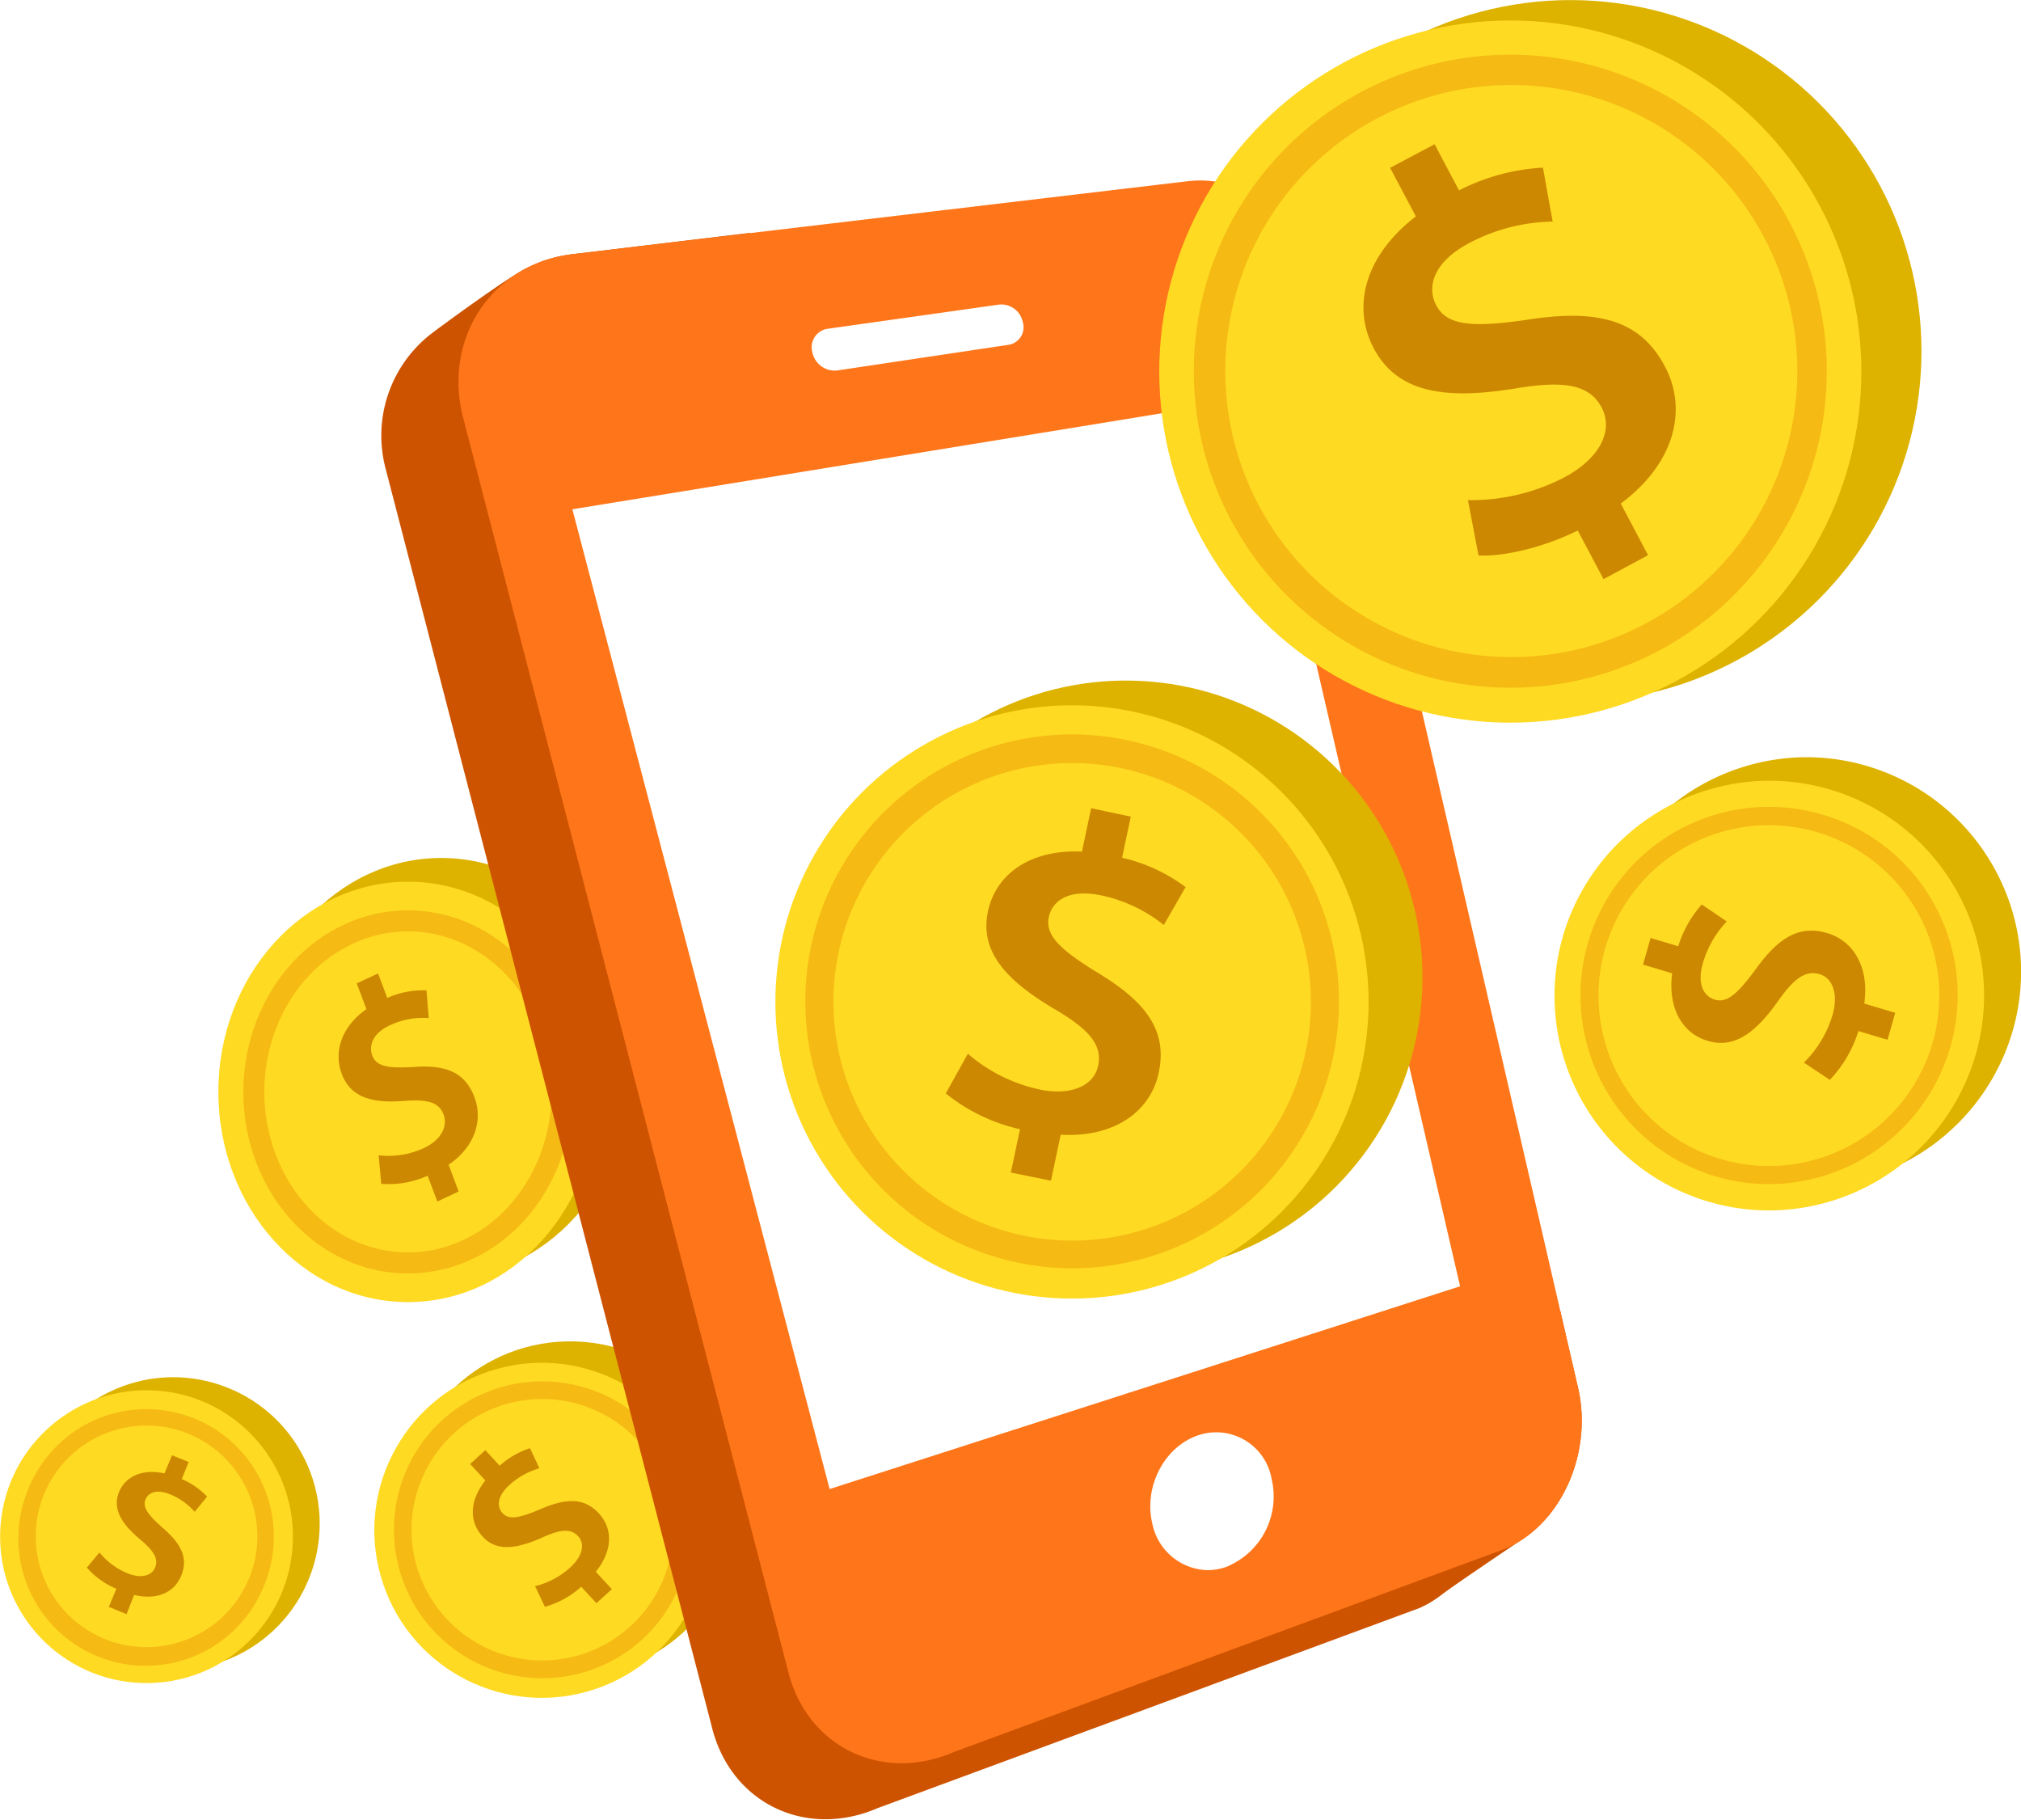
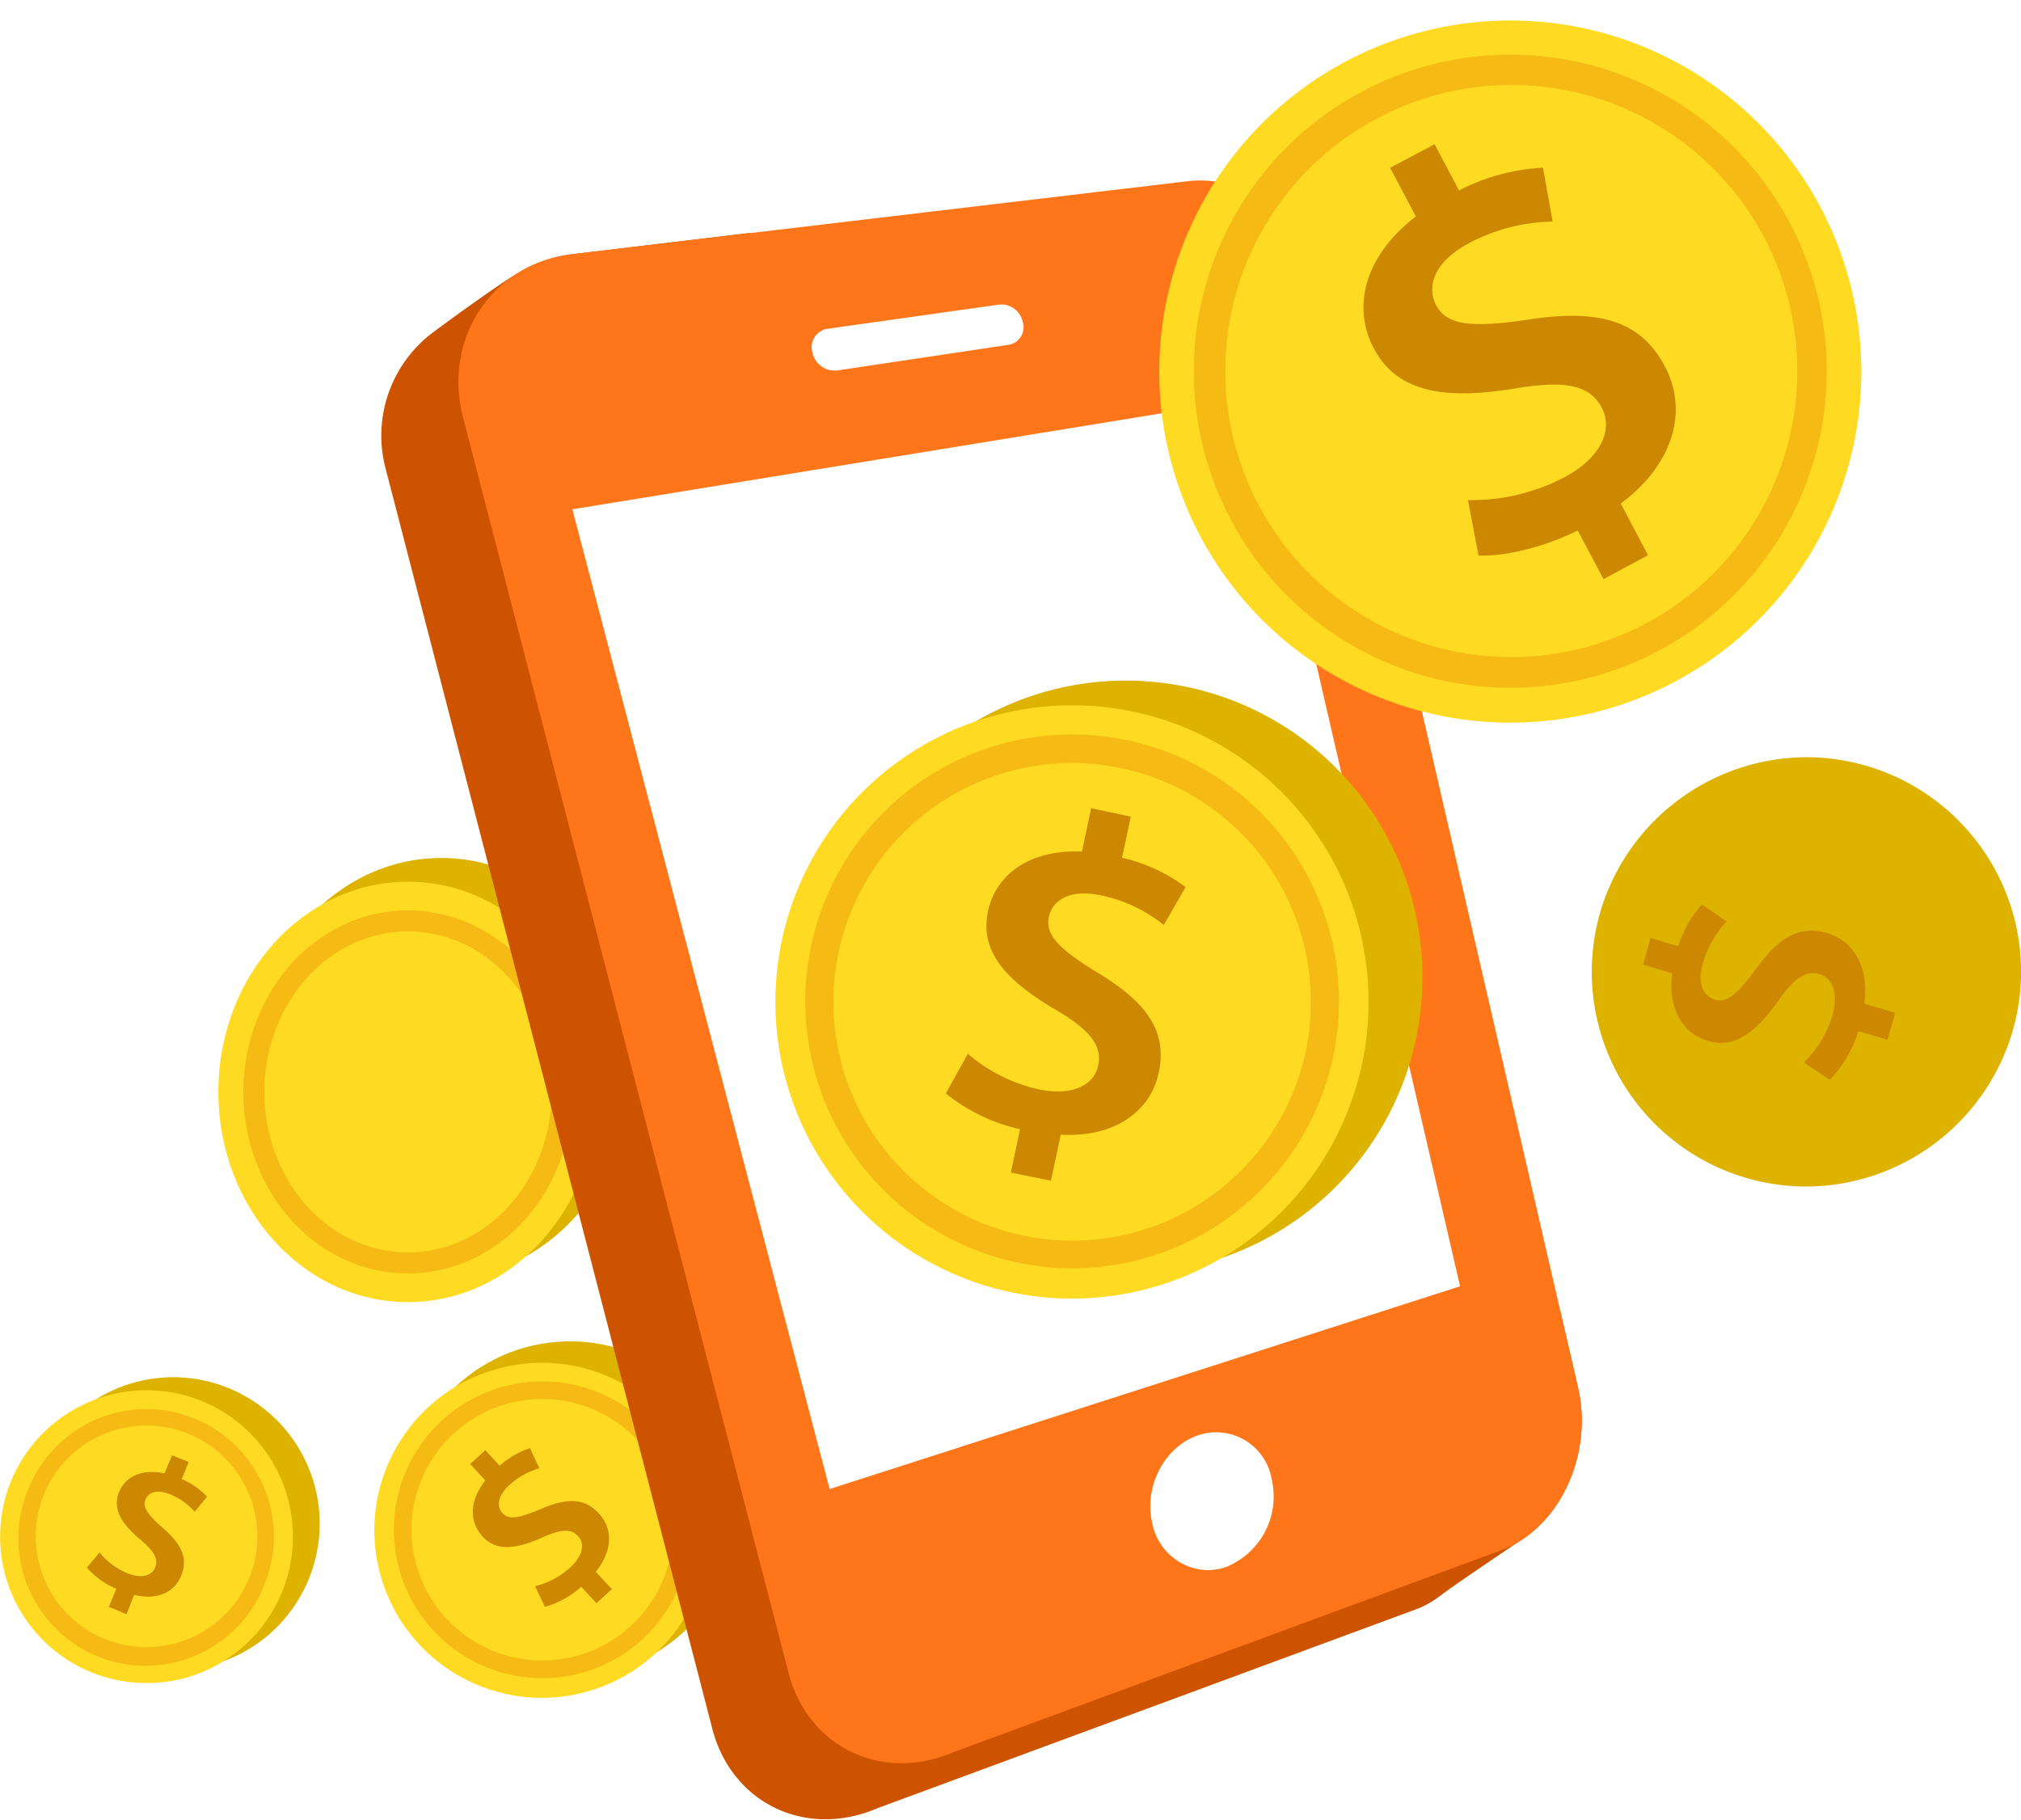
<svg xmlns="http://www.w3.org/2000/svg" id="_лой_1" data-name="‘лой_1" viewBox="0 0 266.55 239.95">
  <defs>
    <style>.cls-1{fill:#ddb300;}.cls-2{fill:#ffda22;}.cls-3{fill:#c80;}.cls-4{fill:#f5ba14;}.cls-5{fill:#ce5300;}.cls-6{fill:#ff761a;}</style>
  </defs>
  <circle class="cls-1" cx="761.42" cy="1042.21" r="19.31" transform="translate(-1087.91 -456.47) rotate(-23.23)" />
  <circle class="cls-2" cx="757.83" cy="1044.01" r="19.31" transform="translate(-1043.91 933.25) rotate(-88.52)" />
  <path class="cls-3" d="M752.86,1053.28l1-2.39a10.52,10.52,0,0,1-3.89-2.79l1.66-2a9.37,9.37,0,0,0,3.72,2.76c1.7.68,3.15.38,3.62-.78s-.2-2.2-1.93-3.66c-2.4-2-3.75-4-2.84-6.26.85-2.11,3.11-3.12,6-2.48l1-2.39,2.19.88-.91,2.26a9.82,9.82,0,0,1,3.34,2.31l-1.63,2a8.7,8.7,0,0,0-3.28-2.32c-1.86-.75-2.88-.13-3.22.71-.4,1,.32,2,2.28,3.72,2.57,2.23,3.34,4.08,2.45,6.29s-3.14,3.29-6.22,2.56l-1,2.54Z" transform="translate(-738.51 -841.38)" />
  <path class="cls-4" d="M764.09,1028.42a16.77,16.77,0,0,0-21.85,9.33,16.8,16.8,0,1,0,31.18,12.51,16.79,16.79,0,0,0-9.33-21.84Zm7.3,21a14.61,14.61,0,1,1-.12-11.18A14.55,14.55,0,0,1,771.39,1049.45Z" transform="translate(-738.51 -841.38)" />
  <circle class="cls-1" cx="813.62" cy="1040.42" r="22.09" transform="translate(-807.31 -783.7) rotate(-3.9)" />
  <circle class="cls-2" cx="810.03" cy="1043.11" r="22.09" transform="translate(-989.79 -584.31) rotate(-15.64)" />
  <path class="cls-3" d="M817.17,1052.79l-2-2.16a12.17,12.17,0,0,1-4.79,2.64l-1.3-2.72a10.67,10.67,0,0,0,4.66-2.49c1.55-1.42,2-3.07,1-4.12s-2.36-.87-4.73.2c-3.29,1.46-6,1.91-7.85-.14s-1.7-4.75.36-7.4l-2-2.16,2-1.83,1.89,2.05a11.3,11.3,0,0,1,4-2.31l1.24,2.65a9.94,9.94,0,0,0-4,2.25c-1.69,1.56-1.55,2.92-.86,3.67.85.92,2.21.65,5-.53,3.57-1.55,5.86-1.44,7.71.57s1.85,4.86-.41,7.69l2.12,2.29Z" transform="translate(-738.51 -841.38)" />
  <path class="cls-4" d="M824.42,1029.84a19.57,19.57,0,1,0-1.12,27.66A19.66,19.66,0,0,0,824.42,1029.84Zm-2.71,25.94a17.24,17.24,0,1,1,1-24.35A17.19,17.19,0,0,1,821.71,1055.78Z" transform="translate(-738.51 -841.38)" />
  <ellipse class="cls-1" cx="58.2" cy="140.86" rx="25" ry="27.72" />
  <ellipse class="cls-2" cx="53.8" cy="143.99" rx="25" ry="27.72" />
  <path class="cls-4" d="M800.77,1007.42c11-5.11,16.18-19.13,11.59-31.26-3.38-8.95-11.25-14.73-20.05-14.73a19.82,19.82,0,0,0-8.44,1.89c-11,5.11-16.18,19.13-11.6,31.26,3.39,8.95,11.26,14.73,20.06,14.73A20,20,0,0,0,800.77,1007.42Zm-25.9-13.82c-4.09-10.8.48-23.26,10.17-27.77a17.16,17.16,0,0,1,7.27-1.63c7.63,0,14.49,5.08,17.46,12.94,4.08,10.8-.48,23.25-10.17,27.76a17,17,0,0,1-7.27,1.63C784.69,1006.53,777.84,1001.46,774.87,993.6Z" transform="translate(-738.51 -841.38)" />
-   <path class="cls-3" d="M796.19,999.82l-1.28-3.4a12.45,12.45,0,0,1-6.12,1.07l-.34-3.76a11.14,11.14,0,0,0,5.93-.94c2.19-1,3.25-2.8,2.63-4.45s-2.18-2-5.11-1.79c-4.07.33-7.08-.3-8.3-3.52-1.14-3,0-6.33,3.24-8.57l-1.28-3.4,2.81-1.31,1.22,3.23a11.42,11.42,0,0,1,5.17-1l.3,3.66a10.2,10.2,0,0,0-5.12.94c-2.4,1.12-2.78,2.78-2.33,4,.55,1.44,2.1,1.71,5.48,1.5,4.4-.32,6.79.8,8,4,1.12,3,.08,6.52-3.41,8.89L799,998.5Z" transform="translate(-738.51 -841.38)" />
  <path class="cls-5" d="M946.64,1024.39l-2.36-10.2c-1.46,1.37-32,29.89-33.74,33.45-4.29,8.6-52.45,17.56-55.13,15.81-8.76-5.73-46.85-160.68-47.67-166-2-13,29.51-21.24,29.69-25.36L814,874.9a17.79,17.79,0,0,0-6.51,2.08c-2.78,1.55-10,6.83-11.88,8.24a17,17,0,0,0-6.23,18l43,165.83c2.45,10.08,12.36,14.86,21.85,10.78l71.45-26.38a13.92,13.92,0,0,0,3-1.8c1.69-1.3,10.05-6.91,10.79-7.41C945.28,1040.32,948.39,1032,946.64,1024.39Z" transform="translate(-738.51 -841.38)" />
  <path class="cls-6" d="M946.64,1024.39,913.22,879.64c-2-8.85-10-15.32-18-14.37L814,874.9c-10.4,1.24-17,10.8-14.48,21.27l42.91,165.49c2.45,10.08,12.36,14.86,21.85,10.77l72.84-26.85C944.41,1042.43,948.62,1033,946.64,1024.39Zm-99-139.65,22.69-3.2a2.89,2.89,0,0,1,3.07,2.3,2.34,2.34,0,0,1-1.81,3l-22.64,3.39a3,3,0,0,1-3.29-2.37A2.46,2.46,0,0,1,847.62,884.74Zm53,163.11a7.49,7.49,0,0,1-3,.58,7.64,7.64,0,0,1-7.16-6.18c-1.11-4.69,1.46-9.85,5.75-11.49a7.42,7.42,0,0,1,10,5.68A10,10,0,0,1,900.59,1047.85Zm-52.71-10.11L814,908.54l90-14.66L931.08,1011Z" transform="translate(-738.51 -841.38)" />
  <circle class="cls-1" cx="886.95" cy="970.17" r="39.12" transform="translate(-867.06 963.47) rotate(-86.98)" />
  <circle class="cls-2" cx="879.92" cy="973.41" r="39.12" transform="translate(-1131.82 -185.27) rotate(-33.89)" />
  <path class="cls-4" d="M887.23,939a35.18,35.18,0,0,0-41.74,27.12,35.19,35.19,0,0,0,27.13,41.73,34.83,34.83,0,0,0,7.34.78A35.2,35.2,0,0,0,887.23,939Zm23.5,41a31.49,31.49,0,1,1-30.84-38v0h0a31.51,31.51,0,0,1,30.84,38Z" transform="translate(-738.51 -841.38)" />
  <path class="cls-3" d="M871.83,996l1.21-5.71a24,24,0,0,1-9.79-4.72l2.91-5.23a21.45,21.45,0,0,0,9.4,4.7c4.08.86,7.21-.38,7.79-3.15s-1.3-4.83-5.75-7.44c-6.15-3.64-9.94-7.46-8.79-12.88,1.08-5.06,5.74-8.2,12.4-7.89l1.21-5.72,5.23,1.11-1.15,5.42a22.31,22.31,0,0,1,8.38,3.87L892,963.36a19.56,19.56,0,0,0-8.23-3.9c-4.46-.94-6.51.84-6.93,2.84-.51,2.42,1.48,4.32,6.55,7.42,6.62,4,9.07,7.84,7.94,13.14-1.06,5-5.74,8.56-12.92,8.15l-1.29,6.07Z" transform="translate(-738.51 -841.38)" />
  <polygon class="cls-4" points="199.17 7.21 199.17 7.21 199.17 7.21 199.17 7.21" />
-   <circle class="cls-1" cx="945.63" cy="887.69" r="46.3" transform="translate(-1089.23 87.28) rotate(-45)" />
  <circle class="cls-2" cx="937.72" cy="890.33" r="46.3" transform="translate(-1058.06 -253.19) rotate(-30)" />
  <path class="cls-3" d="M950,917.75l-3.4-6.41c-4.57,2.25-9.71,3.45-13.09,3.29l-1.39-7.3a26.51,26.51,0,0,0,12.7-3c4.58-2.42,6.57-6.1,4.93-9.21s-5.09-3.57-11.41-2.51c-8.77,1.42-15.42.8-18.64-5.29-3-5.68-1-12.38,5.55-17.4l-3.4-6.41,5.87-3.11,3.22,6.09a27.32,27.32,0,0,1,11.07-3l1.28,7.11a24.31,24.31,0,0,0-11,2.83c-5,2.65-5.54,6-4.35,8.22,1.44,2.72,4.85,2.94,12.16,1.87,9.49-1.47,14.88.25,18,6.2,3,5.62,1.34,12.75-5.83,18.06l3.6,6.81Z" transform="translate(-738.51 -841.38)" />
  <path class="cls-4" d="M975.08,871.75a41.73,41.73,0,0,0-37.4-23.16v4a37.72,37.72,0,1,1-16.75,4,37.49,37.49,0,0,1,16.75-4v-4h0a41.74,41.74,0,1,0,37.4,23.16Z" transform="translate(-738.51 -841.38)" />
  <path class="cls-1" d="M1001.66,956.09a28.36,28.36,0,0,0-24.92-14.86,28.48,28.48,0,0,0-27.11,20.21,28.32,28.32,0,0,0,27.13,36.41,28.47,28.47,0,0,0,27.11-20.21A28.1,28.1,0,0,0,1001.66,956.09Z" transform="translate(-738.51 -841.38)" />
-   <path class="cls-2" d="M996.76,959.19a28.36,28.36,0,0,0-24.92-14.86,28.48,28.48,0,0,0-27.11,20.21A28.32,28.32,0,0,0,971.86,1001,28.47,28.47,0,0,0,999,980.74,28.1,28.1,0,0,0,996.76,959.19Z" transform="translate(-738.51 -841.38)" />
  <path class="cls-3" d="M987.46,978.49l-3.84-1.14a16.56,16.56,0,0,1-3.77,6.43l-3.42-2.28a14.66,14.66,0,0,0,3.74-6.16c.82-2.74.14-5-1.72-5.51s-3.37.63-5.4,3.52c-2.84,4-5.66,6.38-9.3,5.29-3.4-1-5.28-4.37-4.7-8.91l-3.84-1.15,1-3.51,3.64,1.09a15.07,15.07,0,0,1,3.11-5.51l3.29,2.24a13.5,13.5,0,0,0-3.12,5.41c-.9,3,.21,4.5,1.55,4.9,1.63.48,3-.77,5.44-4.07,3.09-4.3,5.86-5.76,9.42-4.69,3.36,1,5.53,4.4,4.85,9.28l4.08,1.22Z" transform="translate(-738.51 -841.38)" />
-   <path class="cls-4" d="M993.73,960.83a24.73,24.73,0,0,0-14.76-12A24.86,24.86,0,0,0,948,965.53a24.89,24.89,0,0,0,23.83,32,25,25,0,0,0,23.81-17.75A24.72,24.72,0,0,0,993.73,960.83Zm-.38,18.23a22.47,22.47,0,1,1-15.08-27.91A22.45,22.45,0,0,1,993.35,979.06Z" transform="translate(-738.51 -841.38)" />
</svg>